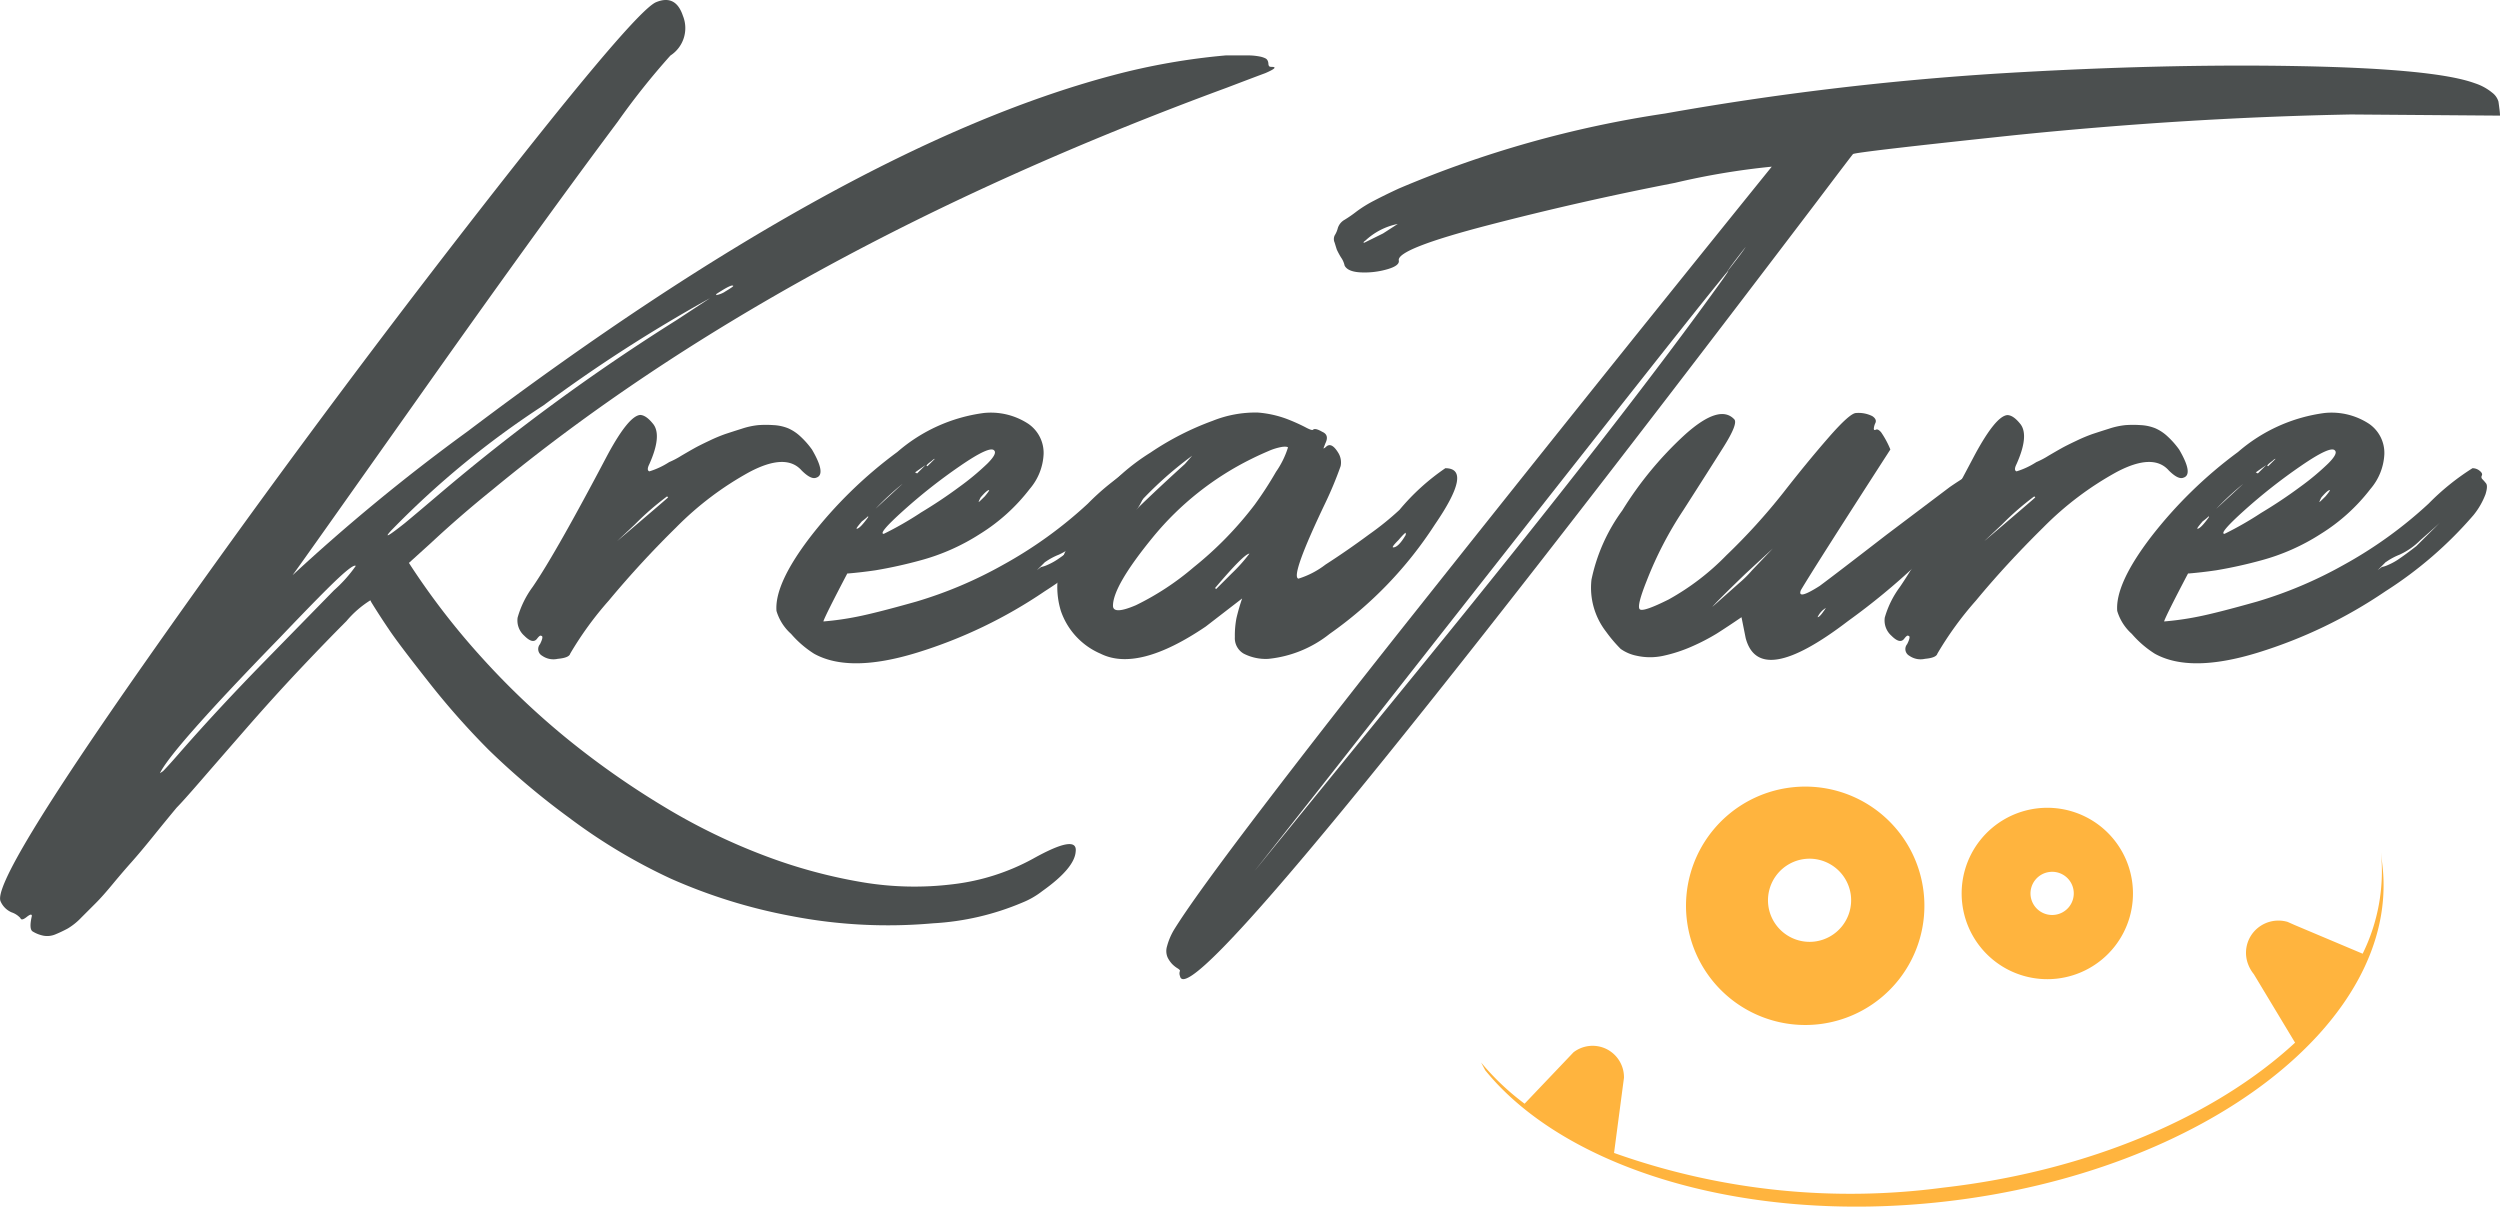
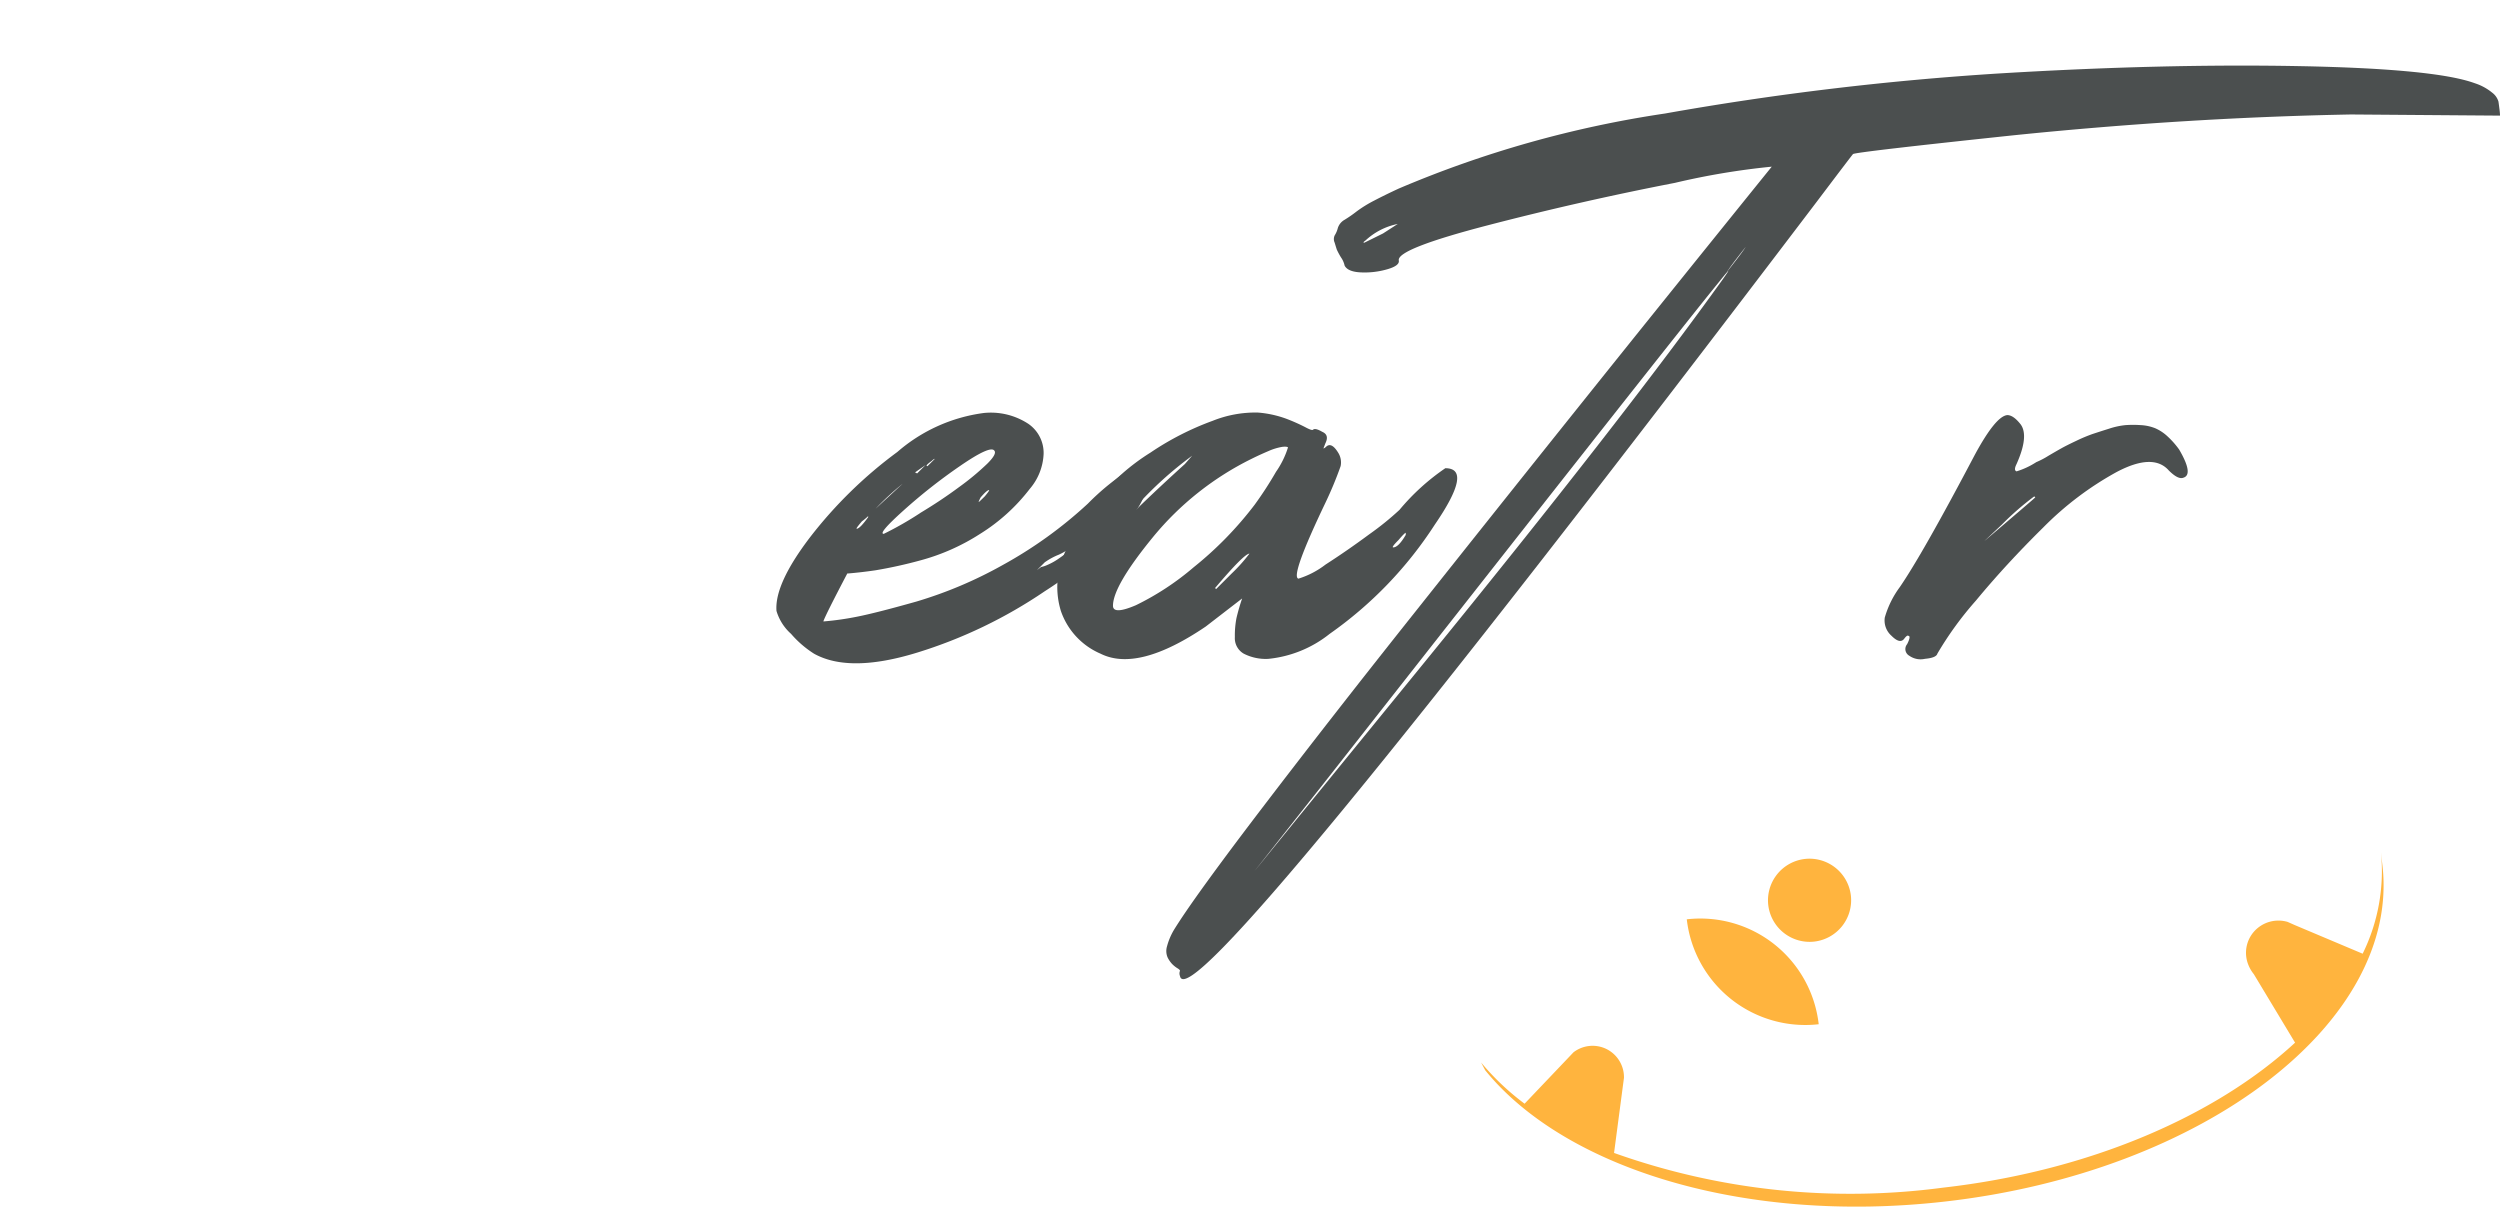
<svg xmlns="http://www.w3.org/2000/svg" width="108" height="52.131" viewBox="0 0 108 52.131">
  <defs>
    <clipPath id="clip-path">
      <path id="Tracé_12" data-name="Tracé 12" d="M0,0H108V-52.131H0Z" fill="none" />
    </clipPath>
  </defs>
  <g id="Groupe_13" data-name="Groupe 13" transform="translate(0 52.131)">
    <g id="Groupe_12" data-name="Groupe 12" clip-path="url(#clip-path)">
      <g id="Groupe_1" data-name="Groupe 1" transform="translate(88.86 -9.854)">
-         <path id="Tracé_1" data-name="Tracé 1" d="M0,0A3.7,3.7,0,0,0,3.26-4.1,3.7,3.7,0,0,0-.835-7.357,3.7,3.7,0,0,0-4.093-3.262,3.7,3.7,0,0,0,0,0M-.311-4.609a.932.932,0,0,1,1.032.822A.932.932,0,0,1-.1-2.756a.935.935,0,0,1-1.037-.821A.936.936,0,0,1-.311-4.609" fill="#ffb43e" />
-       </g>
+         </g>
      <g id="Groupe_2" data-name="Groupe 2" transform="translate(78.568 -7.884)">
-         <path id="Tracé_2" data-name="Tracé 2" d="M0,0A5.149,5.149,0,0,0,4.533-5.7a5.145,5.145,0,0,0-5.695-4.533A5.148,5.148,0,0,0-5.7-4.541,5.153,5.153,0,0,0,0,0M-.6-7.14A1.8,1.8,0,0,1,1.39-5.559,1.8,1.8,0,0,1-.194-3.57,1.8,1.8,0,0,1-2.18-5.154,1.8,1.8,0,0,1-.6-7.14" fill="#ffb43e" />
+         <path id="Tracé_2" data-name="Tracé 2" d="M0,0a5.145,5.145,0,0,0-5.695-4.533A5.148,5.148,0,0,0-5.7-4.541,5.153,5.153,0,0,0,0,0M-.6-7.14A1.8,1.8,0,0,1,1.39-5.559,1.8,1.8,0,0,1-.194-3.57,1.8,1.8,0,0,1-2.18-5.154,1.8,1.8,0,0,1-.6-7.14" fill="#ffb43e" />
      </g>
      <g id="Groupe_3" data-name="Groupe 3" transform="translate(102.067 -10.931)">
        <path id="Tracé_3" data-name="Tracé 3" d="M0,0-2.936-1.238l-.307-.136A1.407,1.407,0,0,0-4.7-.948,1.384,1.384,0,0,0-4.937.484a1.543,1.543,0,0,0,.235.4L-2.92,3.843C-6.333,7-11.793,9.388-18.131,10.107a30.388,30.388,0,0,1-14.209-1.5l.386-2.926.043-.322a1.363,1.363,0,0,0-.775-1.25,1.357,1.357,0,0,0-1.406.15l-.305.321-1.808,1.9A10.908,10.908,0,0,1-38.083,4.7l.175.333c3.442,4.243,11.2,6.658,19.845,5.676C-6.848,9.44,1.621,2.943.856-3.8L.788-4.4A8.084,8.084,0,0,1,0,0" fill="#ffb43e" />
      </g>
      <g id="Groupe_4" data-name="Groupe 4" transform="translate(28.332 -52.032)">
-         <path id="Tracé_4" data-name="Tracé 4" d="M0,0Q.855-.36,1.17.585A1.412,1.412,0,0,1,.63,2.3,31.5,31.5,0,0,0-1.643,5.154q-1.868,2.5-4.073,5.558t-4.7,6.593q-2.5,3.534-3.758,5.311t-1.62,2.273v-.045a82.547,82.547,0,0,1,7.651-6.3Q8.19,6.211,19.758,3.15a28.817,28.817,0,0,1,4.86-.855h.9a2.719,2.719,0,0,1,.562.046.944.944,0,0,1,.27.089.222.222,0,0,1,.09.113.376.376,0,0,1,.023.112.2.2,0,0,0,.022.091c.015.03.052.044.113.044q.358,0-.27.271-.362.133-1.666.63Q5.356,10.8-7.066,21.063q-1.395,1.125-2.655,2.3l-.946.856a31.72,31.72,0,0,0,3.173,4.117,33.36,33.36,0,0,0,3.758,3.556A36.421,36.421,0,0,0,.382,34.768a26.3,26.3,0,0,0,4.3,2.092,22.335,22.335,0,0,0,4.208,1.148,13.552,13.552,0,0,0,3.96.09,9.482,9.482,0,0,0,3.443-1.1q1.935-1.08,1.845-.315-.045.72-1.44,1.711a3.547,3.547,0,0,1-.855.494,11.484,11.484,0,0,1-3.87.9,21.9,21.9,0,0,1-6.121-.315A23.356,23.356,0,0,1,.63,37.851a24.378,24.378,0,0,1-4.388-2.633,32.443,32.443,0,0,1-3.466-2.926,33.226,33.226,0,0,1-2.587-2.925q-1.262-1.6-1.688-2.228t-.788-1.215l-.045-.09a4.379,4.379,0,0,0-1.035.9q-.9.9-2.025,2.093t-2.341,2.588q-1.215,1.394-1.957,2.25T-20.7,34.79q-.449.54-1.013,1.238t-.945,1.125q-.381.427-.81.945c-.285.345-.524.614-.72.81l-.63.63a2.77,2.77,0,0,1-.585.473,5.493,5.493,0,0,1-.518.247.914.914,0,0,1-.517.068,1.41,1.41,0,0,1-.473-.18c-.119-.061-.135-.286-.045-.675,0-.09-.074-.075-.225.045s-.24.135-.27.045a.919.919,0,0,0-.382-.248.907.907,0,0,1-.473-.473q-.405-.855,6.256-10.351T-8.191,9.722Q-.991.45,0,0M-20.478,32.315q1.62-1.846,3.6-3.871l2.97-3.038a5.993,5.993,0,0,0,.945-1.057c-.061-.06-.315.12-.765.54s-1.29,1.275-2.52,2.565q-4.682,4.815-5.176,5.851l.135-.09c.15-.151.42-.45.81-.9M.9,13.727l1.44-.945a64.549,64.549,0,0,0-7.2,4.635,38.139,38.139,0,0,0-6.571,5.4q-.495.54.585-.315.54-.448,1.441-1.215A88.611,88.611,0,0,1,.9,13.727m2.07-1.215c.15-.09.255-.157.315-.2s.075-.067.045-.067q-.045-.045-.36.135-.225.135-.36.225v.045a1.086,1.086,0,0,0,.36-.135" fill="#4b4f4f" />
-       </g>
+         </g>
      <g id="Groupe_5" data-name="Groupe 5" transform="translate(28.233 -33.794)">
-         <path id="Tracé_5" data-name="Tracé 5" d="M0,0Q.36.5-.18,1.71c-.09.18-.09.286,0,.316a3.4,3.4,0,0,0,.855-.4,3.515,3.515,0,0,0,.518-.271c.254-.149.45-.262.585-.337s.344-.18.63-.315a6.82,6.82,0,0,1,.7-.293c.18-.059.413-.135.7-.225a3.319,3.319,0,0,1,.72-.157,4.73,4.73,0,0,1,.653,0,1.95,1.95,0,0,1,.63.135,1.883,1.883,0,0,1,.54.36,3.647,3.647,0,0,1,.495.563q.63,1.08.18,1.214c-.151.061-.36-.045-.63-.314q-.675-.765-2.25.067A13.712,13.712,0,0,0,.968,4.456a42.643,42.643,0,0,0-2.9,3.15A14.59,14.59,0,0,0-3.6,9.9q-.045.18-.54.225a.85.85,0,0,1-.675-.135.33.33,0,0,1-.09-.5c.12-.239.135-.36.045-.36q-.045-.043-.18.135c-.12.151-.3.106-.54-.135a.88.88,0,0,1-.292-.787,4.129,4.129,0,0,1,.652-1.328q.99-1.44,3.241-5.716.9-1.663,1.4-1.71Q-.315-.405,0,0M-1.575,5.041Q.54,3.241.63,3.15L.585,3.106A12.116,12.116,0,0,0-.81,4.321Z" fill="#4b4f4f" />
-       </g>
+         </g>
      <g id="Groupe_6" data-name="Groupe 6" transform="translate(49.296 -31.589)">
        <path id="Tracé_6" data-name="Tracé 6" d="M0,0A.126.126,0,0,0,.023.158,2.075,2.075,0,0,1,.18.338C.24.413.232.57.158.81a3.257,3.257,0,0,1-.518.9A17.2,17.2,0,0,1-4.163,5,20.549,20.549,0,0,1-9.676,7.651q-2.927.9-4.456.045a4.448,4.448,0,0,1-.99-.855,2.147,2.147,0,0,1-.63-.99q-.09-1.17,1.463-3.2a18.986,18.986,0,0,1,3.758-3.668A7.108,7.108,0,0,1-6.8-2.7a2.948,2.948,0,0,1,1.935.472,1.525,1.525,0,0,1,.653,1.3A2.482,2.482,0,0,1-4.816.585,8.047,8.047,0,0,1-6.953,2.52,9.134,9.134,0,0,1-9.541,3.668a19.583,19.583,0,0,1-1.935.427q-.632.092-1.171.136h-.045q-.945,1.8-1.035,2.07h.045a12.48,12.48,0,0,0,1.4-.2q.81-.158,2.566-.653A18.2,18.2,0,0,0-5.986,3.871,18.577,18.577,0,0,0-2.3,1.215,10.539,10.539,0,0,1-.405-.315.478.478,0,0,1-.09-.2C0-.127.03-.06,0,0M-12.287,2.3c.09,0,.255-.164.495-.5V1.755a2.507,2.507,0,0,1-.27.225c-.18.211-.255.315-.225.315m1.4-1.4.585-.54a12.281,12.281,0,0,0-1.17,1.08Zm1.35.72q.9-.54,1.687-1.125A11.164,11.164,0,0,0-6.638-.518c.284-.284.382-.472.292-.562q-.18-.225-1.485.675a23.744,23.744,0,0,0-2.43,1.913q-1.127,1.013-.855,1.012a14.494,14.494,0,0,0,1.575-.9m.225-2.07-.45.315.09.045Zm.09.045.315-.315q-.045,0-.135.09-.315.225-.18.225M-6.571.63q-.09,0-.36.315a1.2,1.2,0,0,0-.09.2c0,.016.09-.067.27-.247q.225-.27.18-.27m2.43,3.1-.36.36.18-.135a1.222,1.222,0,0,0,.27-.089,2.721,2.721,0,0,0,.518-.293q.292-.2.7-.518L-1.8,2.025c-.09.09-.376.346-.855.765a3.05,3.05,0,0,1-.9.63,2.816,2.816,0,0,0-.586.315" fill="#4b4f4f" />
      </g>
      <g id="Groupe_7" data-name="Groupe 7" transform="translate(57.307 -32.849)">
        <path id="Tracé_7" data-name="Tracé 7" d="M0,0C.15-.12.315-.029.5.27A.787.787,0,0,1,.608.855,16.05,16.05,0,0,1-.045,2.43q-1.531,3.2-1.17,3.286a3.732,3.732,0,0,0,1.17-.608Q.9,4.5,1.845,3.8A12.525,12.525,0,0,0,3.15,2.745,9.641,9.641,0,0,1,5.131.945q1.215,0-.45,2.43A17.085,17.085,0,0,1,.135,8.1,5.041,5.041,0,0,1-2.52,9.181a2.082,2.082,0,0,1-1.058-.225.772.772,0,0,1-.383-.72,3.978,3.978,0,0,1,.068-.81,8.516,8.516,0,0,1,.247-.855L-5.221,7.786q-2.926,1.982-4.545,1.17a3.1,3.1,0,0,1-1.711-1.845,3.539,3.539,0,0,1,.113-2.385A9.072,9.072,0,0,1-9.9,2.3,9.175,9.175,0,0,1-7.606.27,12.311,12.311,0,0,1-4.928-1.1a4.974,4.974,0,0,1,1.958-.36,4.588,4.588,0,0,1,1.237.27,7.913,7.913,0,0,1,.81.36c.195.106.308.143.338.113q.09-.09.4.09.314.135.135.495L-.135.09Q-.091.09,0,0M-9.226,6.886q0,.4.99-.023a11.734,11.734,0,0,0,2.5-1.643,15.4,15.4,0,0,0,2.632-2.7A15.891,15.891,0,0,0-2.183,1.1,3.838,3.838,0,0,0-1.665.045C-1.7.015-1.778.007-1.913.022A2.492,2.492,0,0,0-2.5.2C-2.753.308-3,.42-3.24.54A12.865,12.865,0,0,0-7.494,3.915Q-9.227,6.032-9.226,6.886M-6.121.765l.315-.36a16.061,16.061,0,0,0-2.43,2.2,4.29,4.29,0,0,0-.54.63c-.061.061-.045.061.045,0q0-.044.135-.135Q-7.561,2.07-6.121.765m2.79,3.87q-.225,0-1.485,1.486l.045.045.675-.675a7.05,7.05,0,0,0,.765-.856M2.88,4.366q.225,0,.541-.54V3.735c-.031,0-.136.106-.316.316q-.315.315-.225.315" fill="#4b4f4f" />
      </g>
      <g id="Groupe_8" data-name="Groupe 8" transform="translate(60.428 -43.986)">
        <path id="Tracé_8" data-name="Tracé 8" d="M0,0A46.933,46.933,0,0,1,11.5-3.241a128.3,128.3,0,0,1,14.47-1.733q7.065-.426,12.939-.314t7.584.742a2.279,2.279,0,0,1,.742.405.751.751,0,0,1,.27.383c.015.1.03.218.045.337a2.429,2.429,0,0,1,.023.271L41.136-3.2q-7.112.135-14.582.9-6.8.72-6.931.81-.045.045-1.575,2.07-27.095,35.69-27.5,33.44a.29.29,0,0,1,0-.225c0-.031-.038-.068-.113-.113a1.215,1.215,0,0,1-.225-.18,1.153,1.153,0,0,1-.2-.292.7.7,0,0,1-.023-.473,2.8,2.8,0,0,1,.293-.7q.855-1.395,3.825-5.288T.72,18.273q3.646-4.592,7.156-8.979T16.112-.945a31.731,31.731,0,0,0-4.185.7Q7.877.541,3.893,1.575T0,3.105c.03.151-.135.278-.5.383a3.51,3.51,0,0,1-1.125.135Q-2.2,3.6-2.34,3.33A.983.983,0,0,0-2.5,2.97a3.129,3.129,0,0,1-.18-.337c-.014-.045-.045-.142-.09-.293a.37.37,0,0,1,0-.315,1.075,1.075,0,0,0,.135-.315.624.624,0,0,1,.293-.36A5.588,5.588,0,0,0-1.823.99,5.382,5.382,0,0,1-1.058.518Q-.584.27,0,0M-7.831,31.459Q-7.7,31.279.99,20.613T14,3.915q.54-.764-.18.136-1.982,2.43-17.1,21.692l-5.4,6.841q.315-.405.855-1.125M-.045,1.53a2.873,2.873,0,0,0-1.4.72c-.09.061-.1.09-.045.09q.09-.043.81-.4ZM14.177,3.6q.675-.854.81-1.08-.675.857-.81,1.08" fill="#4b4f4f" />
      </g>
      <g id="Groupe_9" data-name="Groupe 9" transform="translate(80.184 -34.289)">
-         <path id="Tracé_9" data-name="Tracé 9" d="M0,0A1.326,1.326,0,0,1,.7.135c.135.09.18.188.135.292A.693.693,0,0,0,.765.675q0,.09.09.045C.915.691.99.728,1.08.832a3.925,3.925,0,0,1,.4.743Q-1.8,6.662-2.385,7.651q-.18.45.81-.18.675-.5,2.88-2.205L4.051,3.195q1.439-.988,1.53-.675c.029,0,.029.031,0,.09q-.09.092.045.135.225.045-.4.99A29.025,29.025,0,0,1-.338,8.979q-3.848,2.946-4.433.742l-.18-.9q-.585.4-1.057.7a9,9,0,0,1-1.08.562,6.427,6.427,0,0,1-1.216.4,2.665,2.665,0,0,1-1.192,0,1.793,1.793,0,0,1-.675-.292,6.1,6.1,0,0,1-.63-.743,3.1,3.1,0,0,1-.631-2.25A7.719,7.719,0,0,1-10.1,4.208,15.413,15.413,0,0,1-7.381.923Q-5.9-.4-5.266.27q.18.18-.472,1.215T-7.471,4.208A16.019,16.019,0,0,0-9.046,7.246q-.45,1.125-.293,1.238T-8.1,8.056A10.727,10.727,0,0,0-5.6,6.143a26.421,26.421,0,0,0,2.453-2.7q1.035-1.327,1.958-2.385T0,0M-4.5,6.8l.9-.945-1.171,1.08q-1.26,1.215-1.44,1.44L-5.04,7.336A4.74,4.74,0,0,0-4.5,6.8m3.105,1.755.09-.135a.908.908,0,0,0-.36.4q.09,0,.27-.27" fill="#4b4f4f" />
-       </g>
+         </g>
      <g id="Groupe_10" data-name="Groupe 10" transform="translate(87.295 -33.794)">
        <path id="Tracé_10" data-name="Tracé 10" d="M0,0Q.36.5-.18,1.71c-.09.18-.09.286,0,.316a3.4,3.4,0,0,0,.855-.4,3.515,3.515,0,0,0,.518-.271c.254-.149.45-.262.585-.337s.344-.18.63-.315a6.821,6.821,0,0,1,.7-.293c.18-.059.412-.135.7-.225a3.319,3.319,0,0,1,.72-.157,4.73,4.73,0,0,1,.653,0,1.956,1.956,0,0,1,.63.135,1.883,1.883,0,0,1,.54.36,3.647,3.647,0,0,1,.495.563q.63,1.08.18,1.214c-.151.061-.36-.045-.63-.314q-.675-.765-2.25.067A13.758,13.758,0,0,0,.967,4.456q-1.6,1.577-2.9,3.15A14.564,14.564,0,0,0-3.6,9.9q-.047.18-.54.225a.848.848,0,0,1-.675-.135.33.33,0,0,1-.091-.5c.12-.239.135-.36.046-.36q-.046-.043-.18.135c-.121.151-.3.106-.541-.135a.882.882,0,0,1-.292-.787A4.116,4.116,0,0,1-5.22,7.021q.988-1.44,3.24-5.716.9-1.663,1.4-1.71Q-.315-.405,0,0M-1.575,5.041Q.54,3.241.63,3.15L.585,3.106A12.116,12.116,0,0,0-.81,4.321Z" fill="#4b4f4f" />
      </g>
      <g id="Groupe_11" data-name="Groupe 11" transform="translate(107.216 -31.589)">
-         <path id="Tracé_11" data-name="Tracé 11" d="M0,0A.127.127,0,0,0,.022.158,2.246,2.246,0,0,1,.18.338C.24.413.232.57.158.81a3.257,3.257,0,0,1-.518.9A17.2,17.2,0,0,1-4.163,5,20.564,20.564,0,0,1-9.676,7.651q-2.927.9-4.456.045a4.426,4.426,0,0,1-.99-.855,2.147,2.147,0,0,1-.63-.99q-.09-1.17,1.462-3.2a19.014,19.014,0,0,1,3.758-3.668A7.114,7.114,0,0,1-6.8-2.7a2.948,2.948,0,0,1,1.935.472,1.527,1.527,0,0,1,.653,1.3A2.482,2.482,0,0,1-4.816.585,8.051,8.051,0,0,1-6.954,2.52,9.134,9.134,0,0,1-9.542,3.668a19.459,19.459,0,0,1-1.935.427q-.63.092-1.17.136h-.045q-.945,1.8-1.035,2.07h.045a12.513,12.513,0,0,0,1.4-.2q.81-.158,2.565-.653A18.2,18.2,0,0,0-5.986,3.871,18.577,18.577,0,0,0-2.3,1.215,10.5,10.5,0,0,1-.405-.315.479.479,0,0,1-.09-.2C0-.127.029-.06,0,0M-12.287,2.3c.09,0,.255-.164.495-.5V1.755a2.507,2.507,0,0,1-.27.225c-.18.211-.255.315-.225.315M-10.892.9l.585-.54a12.54,12.54,0,0,0-1.17,1.08Zm1.35.72q.9-.54,1.688-1.125A11.042,11.042,0,0,0-6.639-.518c.285-.284.383-.472.293-.562q-.18-.225-1.485.675a23.868,23.868,0,0,0-2.431,1.913q-1.125,1.013-.854,1.012a14.55,14.55,0,0,0,1.574-.9m.226-2.07-.451.315.091.045Zm.089.045.316-.315c-.031,0-.076.03-.136.09q-.313.225-.18.225M-6.571.63c-.061,0-.18.105-.36.315a1.111,1.111,0,0,0-.09.2c0,.016.09-.067.27-.247q.225-.27.18-.27m2.43,3.1-.36.36.18-.135a1.222,1.222,0,0,0,.27-.089,2.721,2.721,0,0,0,.518-.293q.292-.2.7-.518L-1.8,2.025c-.089.09-.375.346-.854.765a3.063,3.063,0,0,1-.9.63,2.816,2.816,0,0,0-.586.315" fill="#4b4f4f" />
-       </g>
+         </g>
    </g>
  </g>
</svg>